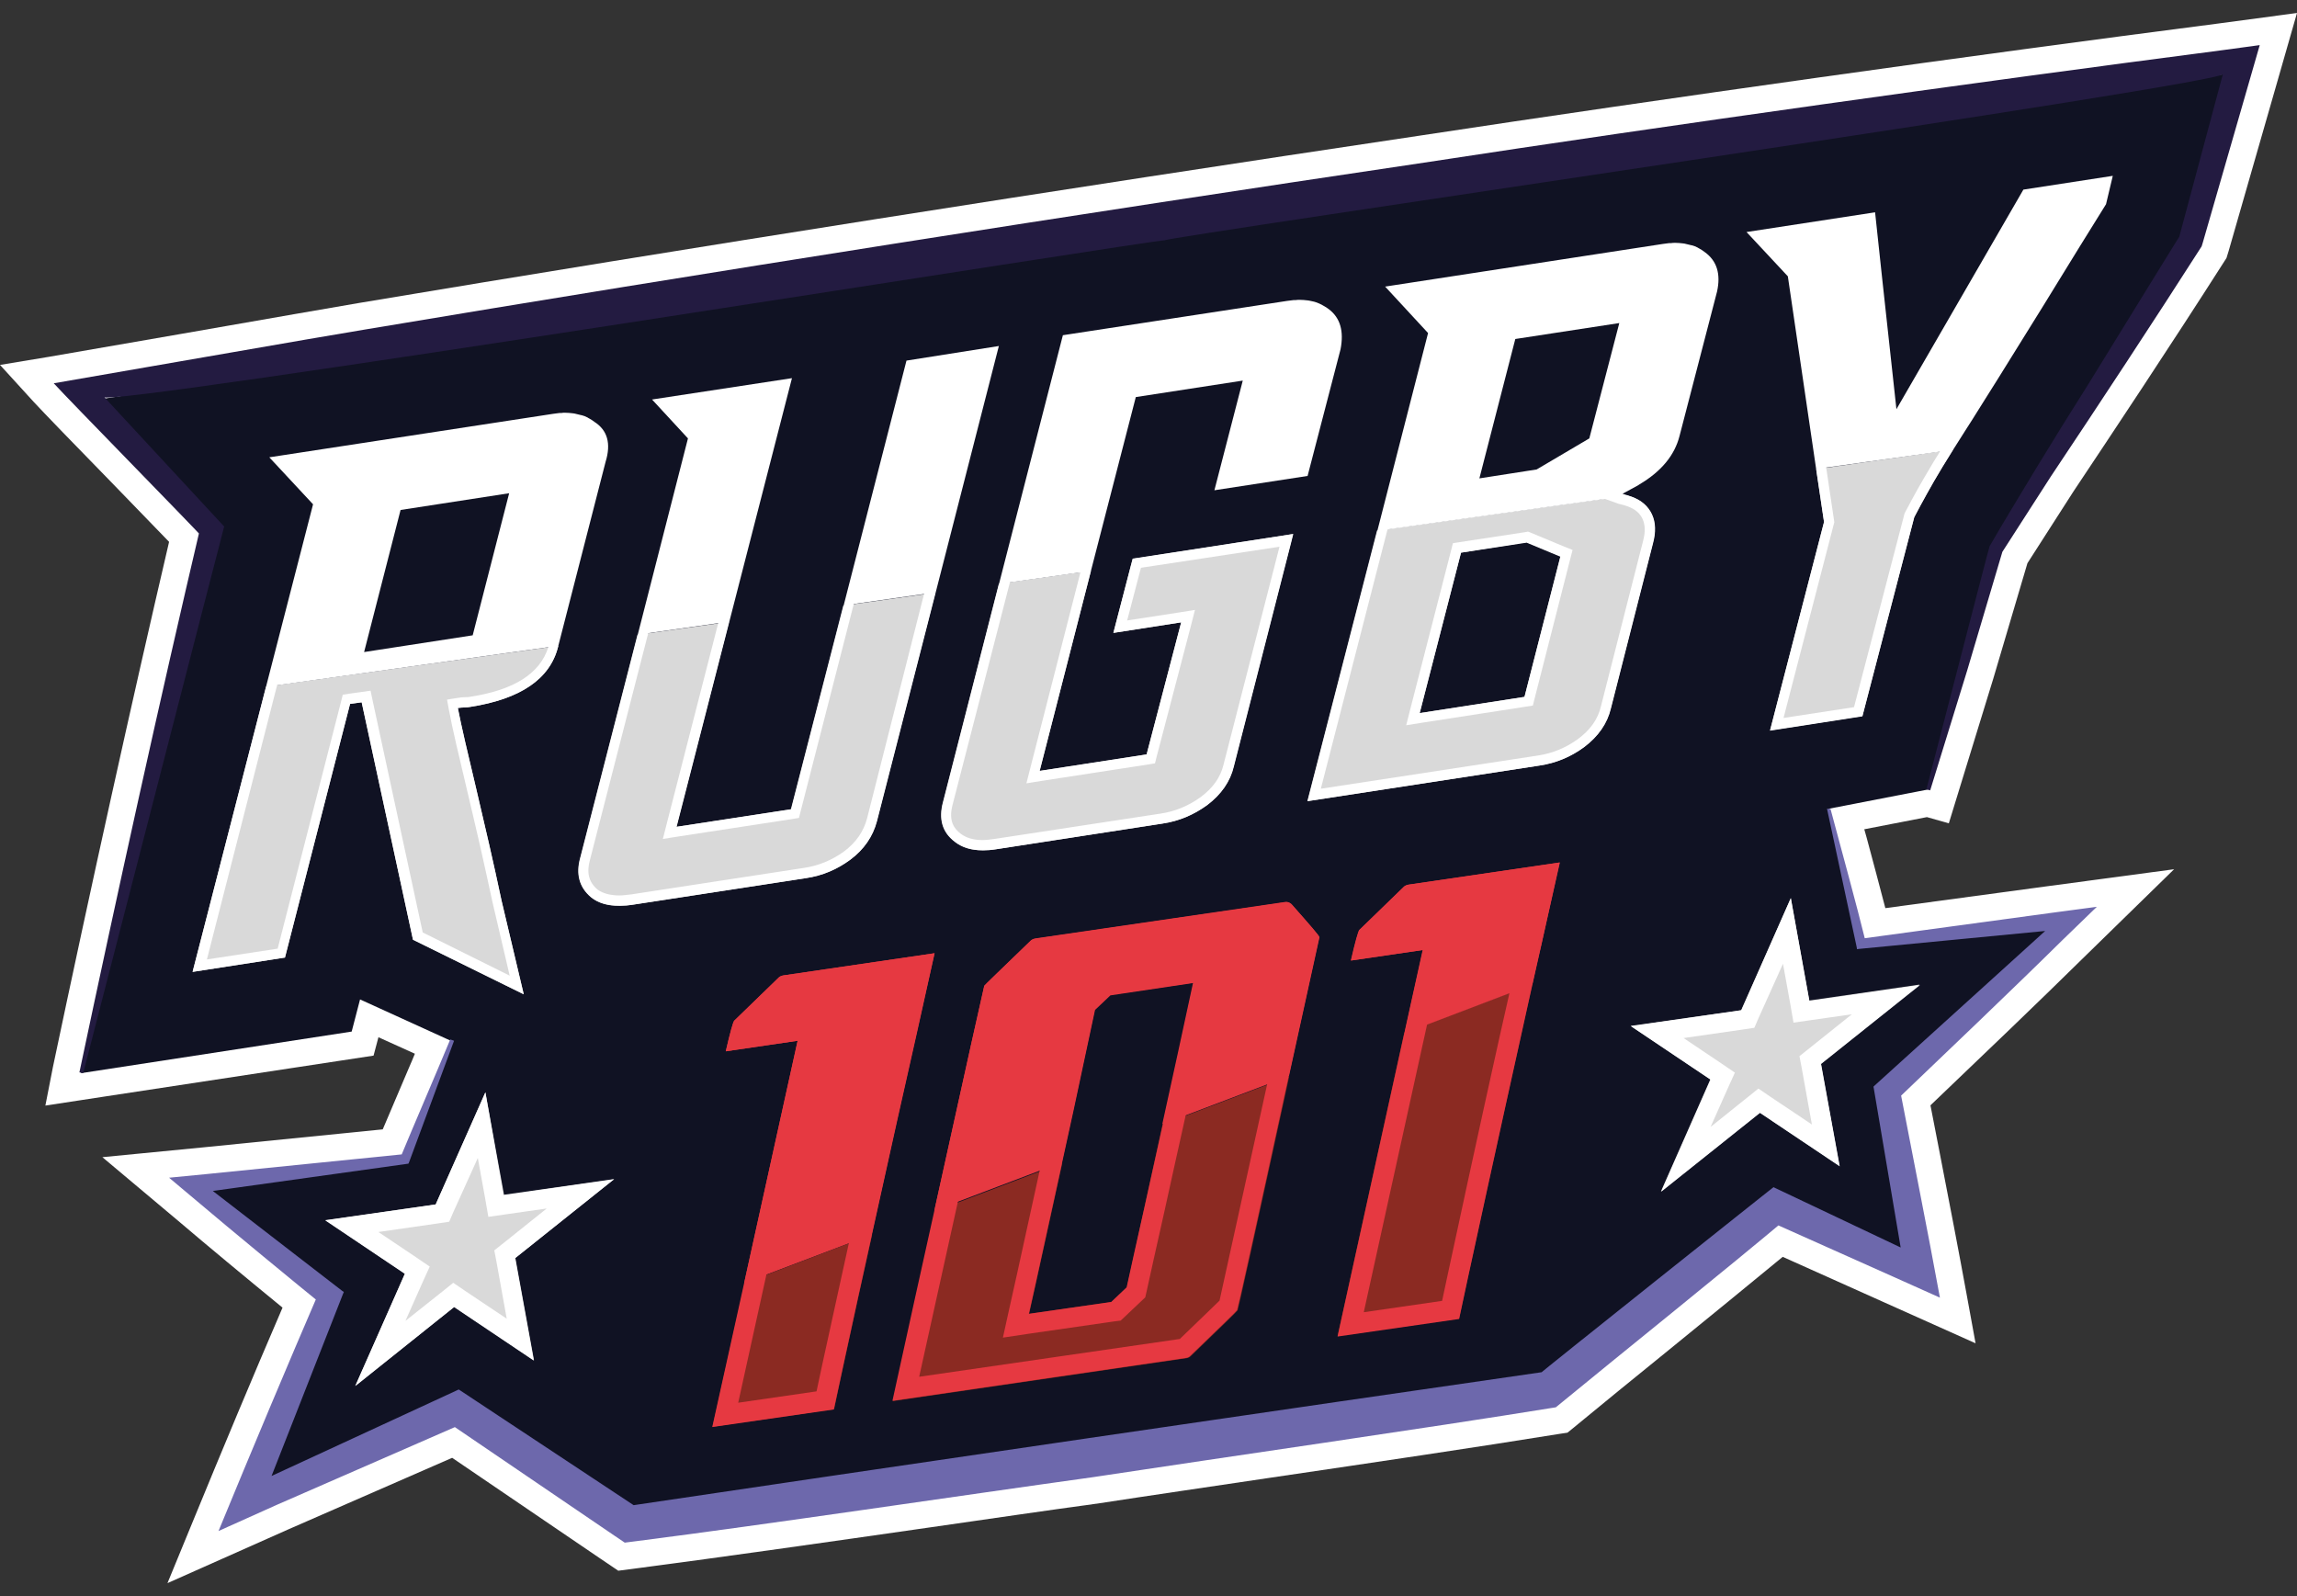
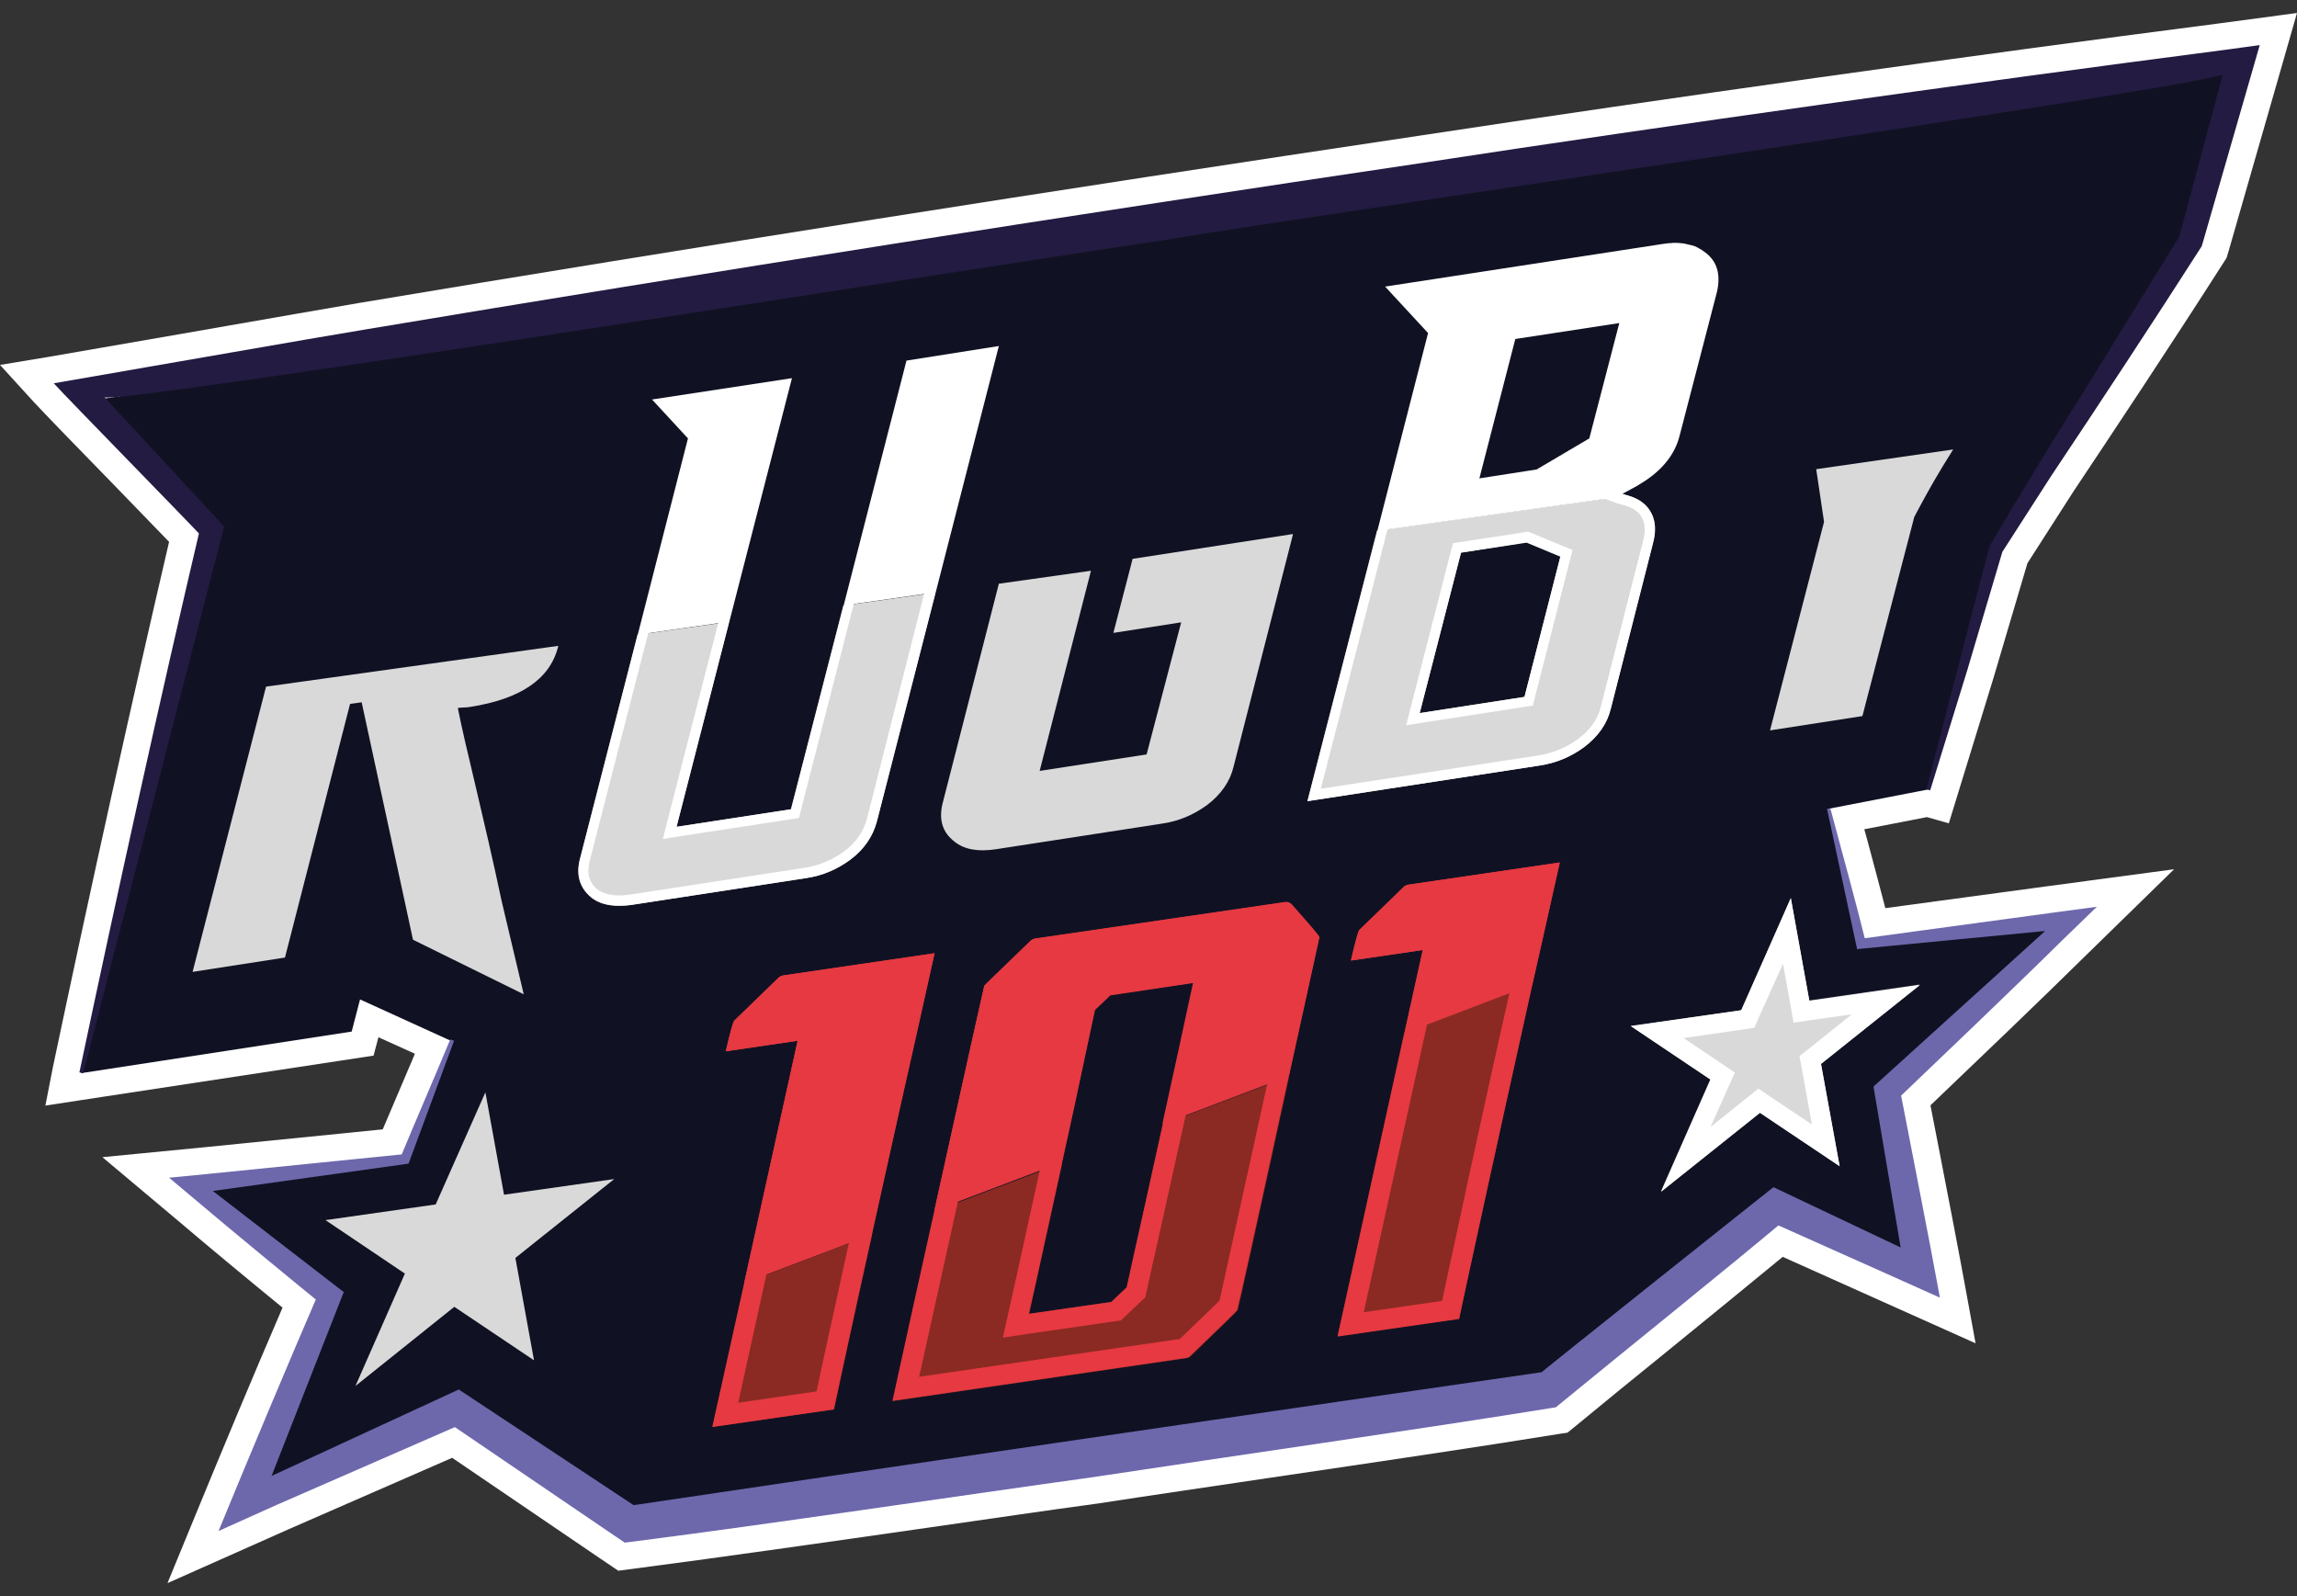
<svg xmlns="http://www.w3.org/2000/svg" version="1.1" id="Capa_1" x="0px" y="0px" viewBox="0 0 850.4 590.9" style="enable-background:new 0 0 850.4 590.9;" xml:space="preserve">
  <rect x="0" y="0" width="850.4" height="590.9" fill="#333333" stroke="none" />
  <style type="text/css">
	.st0{fill:#FFFFFF;}
	.st1{fill:#101223;}
	.st2{fill:#D9D9D9;}
	.st3{fill:#E63941;}
	.st4{fill:#8B2A22;}
	.st5{fill:#231B41;}
	.st6{fill:#6D68AC;}
</style>
  <g>
    <path class="st0" d="M71.5,563c10.8-26.3,21.9-52.9,33.1-78.9c-12.6-10.3-29-23.9-38-31.6l-28.7-24.1l37-3.6l66.8-6.7   c3-7.1,6.4-15.1,9.7-22.8c0.8-1.8,1.5-3.5,2.2-5.2l-13.5-6.1l-1.8,6.8L38.4,406l-8.5,1.3l-13.1,2l2.8-14.3   c13.9-66,29.1-134.8,43-194.4c-5.6-5.8-13.7-14.1-21.5-22.2c-13-13.3-25.2-25.9-28.7-29.7L0,135.1l18.1-3   c3.5-0.6,25.9-4.5,49.6-8.6c29.1-5.1,59.1-10.3,65-11.3c120.1-20.1,259.7-42.1,393-62c90.8-13.8,204.1-29.7,295.6-41.5l29.1-3.9   l-8,27.9l-17.3,60.2l-0.8,2.6l-0.7,1.1c-20.5,32.1-41.8,64.1-56,85.4l-17,26.5l-12.6,42.6l-16.5,53.7l-8.1-2.3l-23.2,4.5   c0.3,1.1,0.6,2.1,0.9,3.2c2.3,8.5,4.6,17.2,6.9,26l59.9-8.1l47-6.3l-34.2,33.4c-15.3,15.1-38.5,37.3-56,54c1.1,5.7,2.3,11.8,3.5,18   c3.5,18,7.1,36.7,9.8,51.5l3.4,18.6l-34.6-15.5L660,465.3c-13,10.7-27.8,22.8-42.2,34.5c-12.8,10.4-24.9,20.2-35.4,28.9l-2.1,1.7   l-2.7,0.4c-30.9,5-69.5,10.7-106.8,16.2c-23.4,3.5-45.5,6.7-64.9,9.7l-0.1,0c-17.7,2.4-38.8,5.5-61.1,8.7   c-38.2,5.5-77.7,11.1-107.4,15l-8.4,1.1l-6.8-4.6l-54.7-37.2l-60.9,26.6L62,586.1L71.5,563z" />
    <g>
      <path class="st1" d="M312.1,105.7l0.2,0.2l-106.2,16.3c-1.9,0.1-3.9,0.3-5.8,0.6L37.7,147.7l44.2,47.6l-51.9,202l100.2-15.4    l3.1-11.9l33.8,15.4l-16.7,45.1l-74,10.2l49.6,38.4l-27.5,69.7l71.1-32.7l64.6,42.8L571,509.5l85.8-68.5l48.3,22.8l-10.4-61    l65-59.1l-71.6,7l-11-51.3l37.1-7.2l23.4-89.8c0.9-1.7,1.8-3.3,2.7-5c1.4-2.5,3.1-5.4,5.2-8.9c2.2-3.6,4.9-7.9,8.1-13    c3.3-5.3,7.4-11.8,12.2-19.4c4.7-7.6,10.4-16.7,16.9-27.2c6.5-10.6,14.2-22.9,23-37.4l2.4-3.9l16.1-60.3L312.1,105.7z" />
      <g>
        <path class="st2" d="M71.3,359.8l34.2-5.3l24.1-93.9l4.3-0.6l19,87.9l41,20.2l-8.2-34.6c-1.5-7.1-3.1-14.3-4.7-21.3     s-3.2-13.9-4.7-20.2c-1.5-6.4-2.9-12.2-4.1-17.4c-1.2-5.2-2.1-9.4-2.7-12.5c0.9-0.1,1.8-0.2,2.6-0.2c0.7,0,1.4-0.1,2-0.2     c18.6-2.9,29.5-10.3,32.5-22.2l0.1-0.4L98.5,254.2L71.3,359.8z" />
        <path class="st2" d="M292.8,299.6l-42.4,6.5l19.5-75.9l-33.9,4.8l-21.2,82.5c-1.7,6.1-0.4,11,4,14.7c3.6,2.9,8.8,3.8,15.6,2.7     l63.9-9.8c6.1-0.9,11.5-3.2,16.4-6.8c5.1-3.8,8.4-8.6,9.9-14.3l21.7-84.6l-34.1,4.8L292.8,299.6z" />
        <path class="st2" d="M419.3,206.9l-0.6,2.4l-6.5,25l25.1-3.9l-12.8,48.9l-39.6,6.1l19-74.1l-34.1,4.8l-20.7,80.8     c-1.7,6.3-0.3,11.2,4.3,14.7c3.6,2.9,8.7,3.8,15.3,2.8l61.6-9.5c6.1-0.9,11.5-3.2,16.5-6.8c5.3-4,8.6-8.8,9.9-14.3l21.2-82.9     l0.8-3.2L419.3,206.9z" />
        <path class="st2" d="M484,296.6l86-13.2c6-0.9,11.5-3.2,16.4-6.8c5.3-4,8.6-8.8,9.9-14.3l15.6-61.2c1.1-4.1,1-7.7-0.4-10.7     s-3.9-5.2-7.5-6.5l-1.5-0.5l-92.7,13L484,296.6z M565.2,200.7l12.5,5.2L564.4,258l-38.8,6l15.3-59.4L565.2,200.7z" />
        <path class="st2" d="M672.4,173.7l2.9,19.5l-20,77.2l34.2-5.3l19.2-73.7c1.5-2.9,3.1-5.8,4.7-8.7c1.6-2.9,3.5-6.2,5.8-10     c1.2-1.9,2.5-4,3.9-6.3L672.4,173.7z" />
      </g>
      <g>
-         <path class="st0" d="M782.2,65.1L782.2,65.1l-33.1,5.1l-47,81.3l-5.3-48.6l-2.6-24.3l0,0l0,0l-47.6,7.3l15.3,16.4l10.5,71.5l0,0     l0,0l2.9,19.5l-20,77.2l34.2-5.3l19.2-73.7c1.5-2.9,3.1-5.8,4.7-8.7c1.6-2.9,3.5-6.2,5.8-10c1.2-1.9,2.5-4,3.9-6.3     c1.4-2.2,2.9-4.6,4.5-7.1c1.7-2.6,3.5-5.5,5.5-8.7s4.2-6.7,6.6-10.5c4.7-7.6,10.4-16.7,16.9-27.2c1.6-2.6,3.3-5.4,5.1-8.3     c5.3-8.6,11.3-18.4,18-29.1L782.2,65.1L782.2,65.1z M715.9,170.9c-2.4,4-4.3,7.3-5.9,10.1c-1.6,2.9-3.2,5.8-4.7,8.7l-0.2,0.4     l-0.1,0.4l-18.6,71.3l-26.1,4l18.6-71.7l0.2-0.7l-0.1-0.8l-2.9-19.5l42.1-5.9C717.4,168.5,716.6,169.8,715.9,170.9z" />
-         <path class="st0" d="M220.1,156.2c-0.6-0.5-1.3-0.9-2-1.3c-0.2-0.1-0.4-0.2-0.5-0.3c-0.7-0.4-1.5-0.7-2.3-0.9c0,0,0,0-0.1,0     c-0.8-0.2-1.6-0.4-2.5-0.6c-0.2,0-0.4-0.1-0.7-0.1c-0.9-0.1-1.8-0.2-2.8-0.2l0,0c-0.5,0-1,0-1.4,0.1c-0.2,0-0.5,0-0.7,0     c-0.8,0.1-1.5,0.2-2.3,0.3L99.7,169.3l16.2,17.4l-17.4,67.5L71.3,359.8l34.2-5.3l24.1-93.9l4.3-0.6l19,87.9l41,20.2l-8.2-34.6     c-1.5-7.1-3.1-14.3-4.7-21.3s-3.2-13.9-4.7-20.2c-1.5-6.4-2.9-12.2-4.1-17.4c-1.2-5.2-2.1-9.4-2.7-12.5c0.9-0.1,1.8-0.2,2.6-0.2     c0.7,0,1.4-0.1,2-0.2c18.6-2.9,29.5-10.3,32.5-22.2l0.1-0.4l17.5-68.1C226.3,164.2,224.9,159.3,220.1,156.2z M148.3,188.8     l40.2-6.2L175,235.2l-40.2,6.2L148.3,188.8z M173.8,258c-0.4,0.1-0.9,0.1-1.5,0.1c-0.9,0-1.9,0.1-3,0.3l-3.8,0.6l0.7,3.8     c0.6,3.2,1.5,7.5,2.7,12.7c1.2,5.2,2.6,11,4.1,17.4c1.5,6.4,3.1,13.1,4.7,20.1c1.6,7.1,3.2,14.3,4.7,21.3l6.3,26.9l-32.2-16     l-18.6-86.1l-0.7-3.4l-3.5,0.5l-4.3,0.6l-2.5,0.4l-0.6,2.4l-23.5,91.6l-26.2,4l25.6-100l0.4-1.5l100.4-14.1     C199.9,249.4,190.3,255.5,173.8,258z" />
        <path class="st0" d="M335.6,133.5l-23.3,90.8l-19.4,75.3l-42.4,6.5l19.5-75.9l23.2-90.2l-51.8,7.9l13.3,14.4l-18.6,72.7     l-21.2,82.5c-1.7,6.1-0.4,11,4,14.7c2.6,2.1,6.1,3.1,10.5,3.1c1.6,0,3.3-0.1,5.1-0.4l63.9-9.8c6.1-0.9,11.5-3.2,16.4-6.8     c5.1-3.8,8.4-8.6,9.9-14.3l21.7-84.6l23.4-91.3L335.6,133.5z M321,303c-1.3,4.9-4.1,8.9-8.5,12.2c-4.4,3.2-9.4,5.3-14.8,6.1     l-63.9,9.8c-1.6,0.2-3.2,0.4-4.5,0.4c-3.5,0-6.2-0.8-8.1-2.2c-3.2-2.7-4.1-6.2-2.8-10.9l21.2-82.5l0.4-1.5l25.9-3.7l-19.1,74.4     l-1.4,5.5l5.6-0.9l42.4-6.5l2.4-0.4l0.6-2.4l19.3-75.3l0.4-1.5l26-3.7L321,303z" />
-         <path class="st0" d="M418.7,209.3l-6.5,25l25.1-3.9l-12.8,48.9l-39.6,6.1l19-74.1l16.6-64.3l39.6-6.1l-10.5,40.6l34.5-5.3     l12.2-46.9c1.3-6.7-0.1-11.6-4.3-14.8c-0.6-0.5-1.3-0.9-2-1.3c-0.2-0.1-0.4-0.2-0.5-0.3c-0.7-0.4-1.5-0.7-2.3-1l0,0     c-0.8-0.3-1.7-0.4-2.5-0.6c-0.2,0-0.4-0.1-0.7-0.1c-0.9-0.1-1.8-0.2-2.8-0.2l0,0c-0.5,0-1,0-1.6,0.1c-0.2,0-0.5,0-0.7,0     c-0.8,0.1-1.6,0.2-2.4,0.3l-83,12.7L369.9,216l-20.7,80.9c-1.7,6.3-0.3,11.2,4.3,14.7c2.7,2.1,6.1,3.2,10.4,3.2     c1.5,0,3.2-0.1,4.9-0.4l61.6-9.5c6.1-0.9,11.5-3.2,16.5-6.8c5.3-4,8.6-8.8,9.9-14.3l21.2-82.9l0.8-3.2l-59.4,9.1L418.7,209.3z      M473.7,202.4L453,283c-1.1,4.7-3.9,8.7-8.5,12.1c-4.4,3.2-9.4,5.3-14.8,6.1l-61.6,9.4c-1.5,0.2-3,0.4-4.3,0.4     c-3.5,0-6.1-0.8-8.2-2.4c-2.2-1.7-4.6-4.5-2.9-10.8l20.8-80.7l0.4-1.5l26.1-3.7l-18.6,72.6l-1.4,5.5l5.6-0.9l39.6-6.1l2.4-0.4     l0.6-2.4l12.8-48.9l1.4-5.5l-5.6,0.9l-19.5,3l5.1-19.5L473.7,202.4z" />
        <path class="st0" d="M566.7,197.2l-1-0.4l-1,0.2l-24.3,3.7l-2.5,0.4l-0.6,2.4L522,263l-1.4,5.5l5.6-0.9l38.8-6l2.5-0.4l0.6-2.4     l13.3-52.1l0.8-3.1l-3-1.2L566.7,197.2z M564.4,258l-38.8,6l15.3-59.4l24.3-3.7l12.5,5.2L564.4,258z" />
        <path class="st0" d="M631.1,93.3c-0.6-0.5-1.3-0.9-2-1.3c-0.2-0.1-0.4-0.2-0.5-0.3c-0.7-0.4-1.5-0.7-2.3-0.9c0,0,0,0-0.1,0     c-0.8-0.2-1.6-0.4-2.5-0.6c-0.2,0-0.4-0.1-0.7-0.1c-0.9-0.1-1.8-0.2-2.8-0.2l0,0c-0.5,0-1,0-1.5,0.1c-0.2,0-0.5,0-0.7,0     c-0.8,0.1-1.5,0.2-2.3,0.3l-102.9,15.8l15.9,17.2l-18.8,73.3l-25.8,100l86-13.2c6-0.9,11.5-3.2,16.4-6.8c5.3-4,8.6-8.8,9.9-14.3     l15.6-61.2c1.1-4.1,1-7.7-0.4-10.7s-3.9-5.2-7.5-6.5l-1.5-0.5l-1.9-0.6l5.7-3.1l0.6-0.4c8.1-4.8,13-10.8,14.8-17.9l13.9-53.5     C637.1,101.5,635.7,96.6,631.1,93.3z M561,125.5l38.5-5.9l-11.1,42.7l-19.5,11.5l-21.2,3.3L561,125.5z M601.2,187l1.5,0.5     c2.7,1,4.4,2.5,5.4,4.6c1,2.2,1.1,4.8,0.2,8.2l-15.6,61.2c-1.1,4.7-3.9,8.7-8.5,12.1c-4.4,3.2-9.4,5.3-14.8,6.1l-80.4,12.3     l24.3-94.5l0.4-1.5l80.5-11.3l5,1.8L601.2,187z" />
      </g>
      <polygon class="st2" points="179.7,404.4 186.6,442.3 227.4,436.5 190.8,465.7 197.7,503.6 168.2,483.8 131.6,513.1 149.9,471.5     120.5,451.7 161.3,445.9   " />
      <polygon class="st2" points="663,332.5 669.8,370.4 710.7,364.5 674.1,393.8 681,431.6 651.5,411.9 614.9,441.1 633.2,399.6     603.7,379.8 644.6,374   " />
      <path class="st3" d="M346,352.9l-55.9,8.2c-0.6,0.1-1.2,0.3-1.7,0.7l-16.6,16.1c-0.4,0.5-1.5,4.3-3.1,11.3l26.6-3.9L275.5,475    l47.2-17.9c7.2-32.6,12.7-57.3,16.6-74.4L346,352.9z" />
      <path class="st3" d="M488.5,347c0-0.5-3.5-4.5-10.3-12.2c-0.7-0.7-1.5-1-2.3-0.9l-92.5,13.5c-0.6,0.1-1.2,0.3-1.7,0.7    c-11.4,11-17.2,16.6-17.3,16.8c-0.1,0.2-6.3,28-18.5,83.3l47.2-17.9l4.1-18.7l8.1-37.9l5.7-5.4l30.7-4.5l-5.6,25.9l0,0l-2.3,10.5    l0,0l-3.5,16l46.9-17.8c3.3-15,7-31.7,11.1-50.5L488.5,347z" />
      <g>
        <path class="st4" d="M263.8,528.2l45-6.5l3.3-15.4c3.9-18.1,7.5-34.4,10.8-49.3L275.7,475L263.8,528.2z" />
        <path class="st4" d="M423.8,446.5L423.8,446.5l-3.8,17.4l0,0l-2.8,12.7l-5.7,5.4l-30.5,4.4l2.7-12.1l9.6-43.8l-47.2,17.9     c-4.4,19.8-9.6,43.3-15.5,70.3l108.8-15.9c0.5-0.1,1-0.3,1.4-0.7c11.4-11,17.2-16.6,17.4-17c0.2-0.3,6.6-29.1,19.1-86.6     l-46.9,17.8L423.8,446.5z" />
        <path class="st4" d="M519.9,382.3l-24.7,112.3l45-6.5l3.3-15.4c10.2-47,18.2-83.1,23.8-108.3L519.9,382.3z" />
      </g>
      <path class="st3" d="M570.8,349l6.7-29.7l-55.9,8.2c-0.6,0.1-1.2,0.3-1.7,0.7l-16.6,16.1c-0.4,0.5-1.5,4.3-3.1,11.3l26.6-3.9    l-6.8,30.8l47.3-18C568.5,358.8,569.7,353.6,570.8,349z" />
      <g>
        <path class="st3" d="M336.3,361.9L332,381c-3.9,17-9.5,42-16.7,74.5c-3.3,14.9-6.8,31.2-10.8,49.3l-2.2,10.3l-29,4.2l9.4-42.7     l19.8-89.8l2.3-10.6l-10.8,1.6l-13.8,2l12-11.6L336.3,361.9 M346,352.9l-55.9,8.2c-0.6,0.1-1.2,0.3-1.7,0.7l-16.6,16.1     c-0.4,0.5-1.5,4.3-3.1,11.3l26.6-3.9L275.5,475l-11.8,53.3l45-6.5l3.3-15.4c3.9-18.1,7.5-34.4,10.8-49.3     c7.2-32.6,12.7-57.3,16.6-74.4L346,352.9L346,352.9z" />
        <path class="st3" d="M474.4,341.8c3.2,3.6,5,5.7,6.2,7.1c-3.9,17.8-7.4,33.8-10.5,48.1c-12.9,58.5-17.4,78.9-18.6,84.5     c-1.7,1.6-5.6,5.5-14.7,14.2l-96.5,14c5-22.5,9.4-42.5,13.2-59.7c10.4-46.8,16.4-74,18-81.2c1.8-1.8,5.9-5.7,14.5-14.1     L474.4,341.8 M371.3,495.2l10.7-1.6l30.5-4.4l2.4-0.3l1.7-1.6l5.7-5.4l1.7-1.6l0.5-2.2l2.8-12.7l3.9-17.4l3.5-15.9l0,0l3.2-14.4     l2.8-12.6l0,0l0.7-3.4l2.3-10.6l5.6-25.9l2.3-10.6l-10.7,1.6l-30.7,4.5l-2.4,0.3l-1.7,1.6l-5.7,5.4l-1.7,1.6l-0.5,2.3l-8.1,37.8     l-4.1,18.7l-9.6,43.8l-2.7,12.1L371.3,495.2 M476.3,334c-0.1,0-0.2,0-0.3,0l-92.6,13.5c-0.6,0.1-1.2,0.3-1.7,0.7     c-11.4,11-17.2,16.6-17.3,16.8c-0.1,0.2-6.3,28-18.5,83.3c-4.4,19.8-9.6,43.3-15.5,70.3l108.8-15.9c0.5-0.1,1-0.3,1.4-0.7     c11.4-11,17.2-16.6,17.4-17c0.2-0.3,6.6-29.1,19.1-86.6c3.3-15,7-31.7,11.1-50.5l0.2-1c0-0.5-3.5-4.5-10.3-12.2     C477.6,334.3,476.9,334,476.3,334L476.3,334z M441.9,363.9l-5.6,25.9l0,0l-2.3,10.5l0,0l-3.5,16l-6.7,30.2l0,0l-3.9,17.4l0,0     l-2.8,12.7l-5.7,5.4l-30.5,4.4l2.7-12.1l9.6-43.8l4.1-18.7l8.1-37.9l5.7-5.4L441.9,363.9L441.9,363.9z" />
        <path class="st3" d="M567.7,328.3l-4.3,19.1c-1.1,4.6-2.2,9.8-3.5,15.5c-5.7,25-13.7,61.4-23.8,108.4l-2.2,10.3l-29,4.2     L527.3,384l6.8-30.8l2.3-10.6l-10.8,1.6l-13.8,2l12-11.6L567.7,328.3 M577.4,319.3l-55.9,8.2c-0.6,0.1-1.2,0.3-1.7,0.7     l-16.6,16.1c-0.4,0.5-1.5,4.3-3.1,11.3l26.6-3.9l-6.8,30.8l-24.7,112.3l45-6.5l3.3-15.4c10.2-47,18.2-83.1,23.8-108.3     c1.3-5.7,2.5-10.9,3.5-15.5L577.4,319.3L577.4,319.3z" />
      </g>
-       <path class="st0" d="M176.9,428.7l2.7,14.9l1.2,6.9l6.9-1l14.7-2.1l-16,12.8l-3.4,2.7l0.8,4.2l3.8,21.1l-15.4-10.3l-4.4-3    l-4.1,3.3L150.1,489l6.5-14.6l2.5-5.5l-5-3.4l-14-9.4l22.2-3.2l4-0.6l1.6-3.7L176.9,428.7 M179.7,404.4l-18.4,41.5l-40.9,5.9    l29.5,19.8l-18.4,41.5l36.6-29.2l29.5,19.8l-6.9-37.9l36.6-29.2l-40.9,5.9L179.7,404.4L179.7,404.4z" />
      <path class="st0" d="M660.1,356.8l2.7,14.9l1.2,6.9l6.9-1l14.7-2.1l-16,12.8l-3.4,2.7l0.8,4.2l3.8,21.1L655.4,406l-4.4-3l-4.1,3.3    l-13.6,10.9l6.5-14.6l2.5-5.5l-5-3.4l-14-9.4l22.2-3.2l4-0.6l1.6-3.7L660.1,356.8 M663,332.5L644.7,374l-40.9,5.9l29.5,19.8    L615,441.2l36.6-29.2l29.5,19.8l-6.9-37.9l36.6-29.2l-40.9,5.9L663,332.5L663,332.5z" />
      <path class="st5" d="M29.4,397c13.9-65.8,29.8-138.1,45.2-203.6l1.8,7c-7.2-7.8-50-51.4-56.5-58.5c7.8-1.3,103.8-18.1,114.6-19.8    c126.1-21.1,266-43.1,392.8-61.9C618.1,46.3,731,30.5,822.6,18.6l14-1.9l-3.8,13.2l-17.3,60l-0.4,1.3    c-17.6,27.5-37.6,57.9-55.9,85.3L741,204.8l0.5-1.1l-13.2,44.5l-13.7,44.4l-1.4-0.4c0.1-0.2,23.2-89.8,23.4-90    c8.4-14.5,26-43.4,35-57.5c-0.1,0.3,35.8-58.2,35.2-57L823,27.3C830.6,30.1,429.4,88,431.1,89c1-1.1-398.2,62.9-392.6,57.9    l44.1,47.6l0.4,0.4c-0.2,0.5-52,201.9-52.2,202.4C30.7,397.3,29.4,397,29.4,397L29.4,397z" />
      <path class="st6" d="M677.7,299.5c4.5,16.9,9.2,33.7,13.4,50.7l-3.4-2.5l71.4-9.7l17.2-2.3L763.6,348    c-17.6,17.4-45.2,43.7-63.3,61l2.7-7.7c4.4,23,11,56,15.2,79.1l-17.4-7.8L652,450.8l11.4-1.3c-25.1,21.1-61.6,50.3-87.4,71.5    c-50,8.1-120.9,18.2-171.6,25.9c-47.6,6.6-121.3,17.6-168.4,23.6l-4.7,0.6l-3.7-2.5l-64.1-43.6l10.7,0.8l-71.7,31.3l-21.6,9.7    c12.4-30.1,25.3-60.9,38.2-90.8l2.5,8.9c-12.1-9.8-36.5-29.9-48.4-40l-10.6-8.9l13.4-1.3l74.4-7.5l-2.4,1.9    c5.3-12.8,13.3-31.3,18.7-44.3l1.4,0.5l-16.7,45.1l-0.2,0.4c-0.4,0.1-74,10.3-74.5,10.4l0.4-1.6l49.6,38.3l0.6,0.4l-0.3,0.7    l-27.4,69.8l-1.4-1.3l71-32.8l0.6-0.3l0.5,0.3l64.7,42.8l-0.9-0.2c83.9-12.5,252.7-37.2,336.7-49.3c-2.6,1.8,85.7-68.5,85.3-68.1    l0.5-0.4l0.6,0.3l48.3,22.9l-1.5,1.1l-10.3-61l-0.1-0.5l0.4-0.4l65.1-59l0.7,1.5l-71.6,6.9l-0.7,0.1l-0.1-0.7l-11-51.3    L677.7,299.5L677.7,299.5z" />
    </g>
  </g>
</svg>